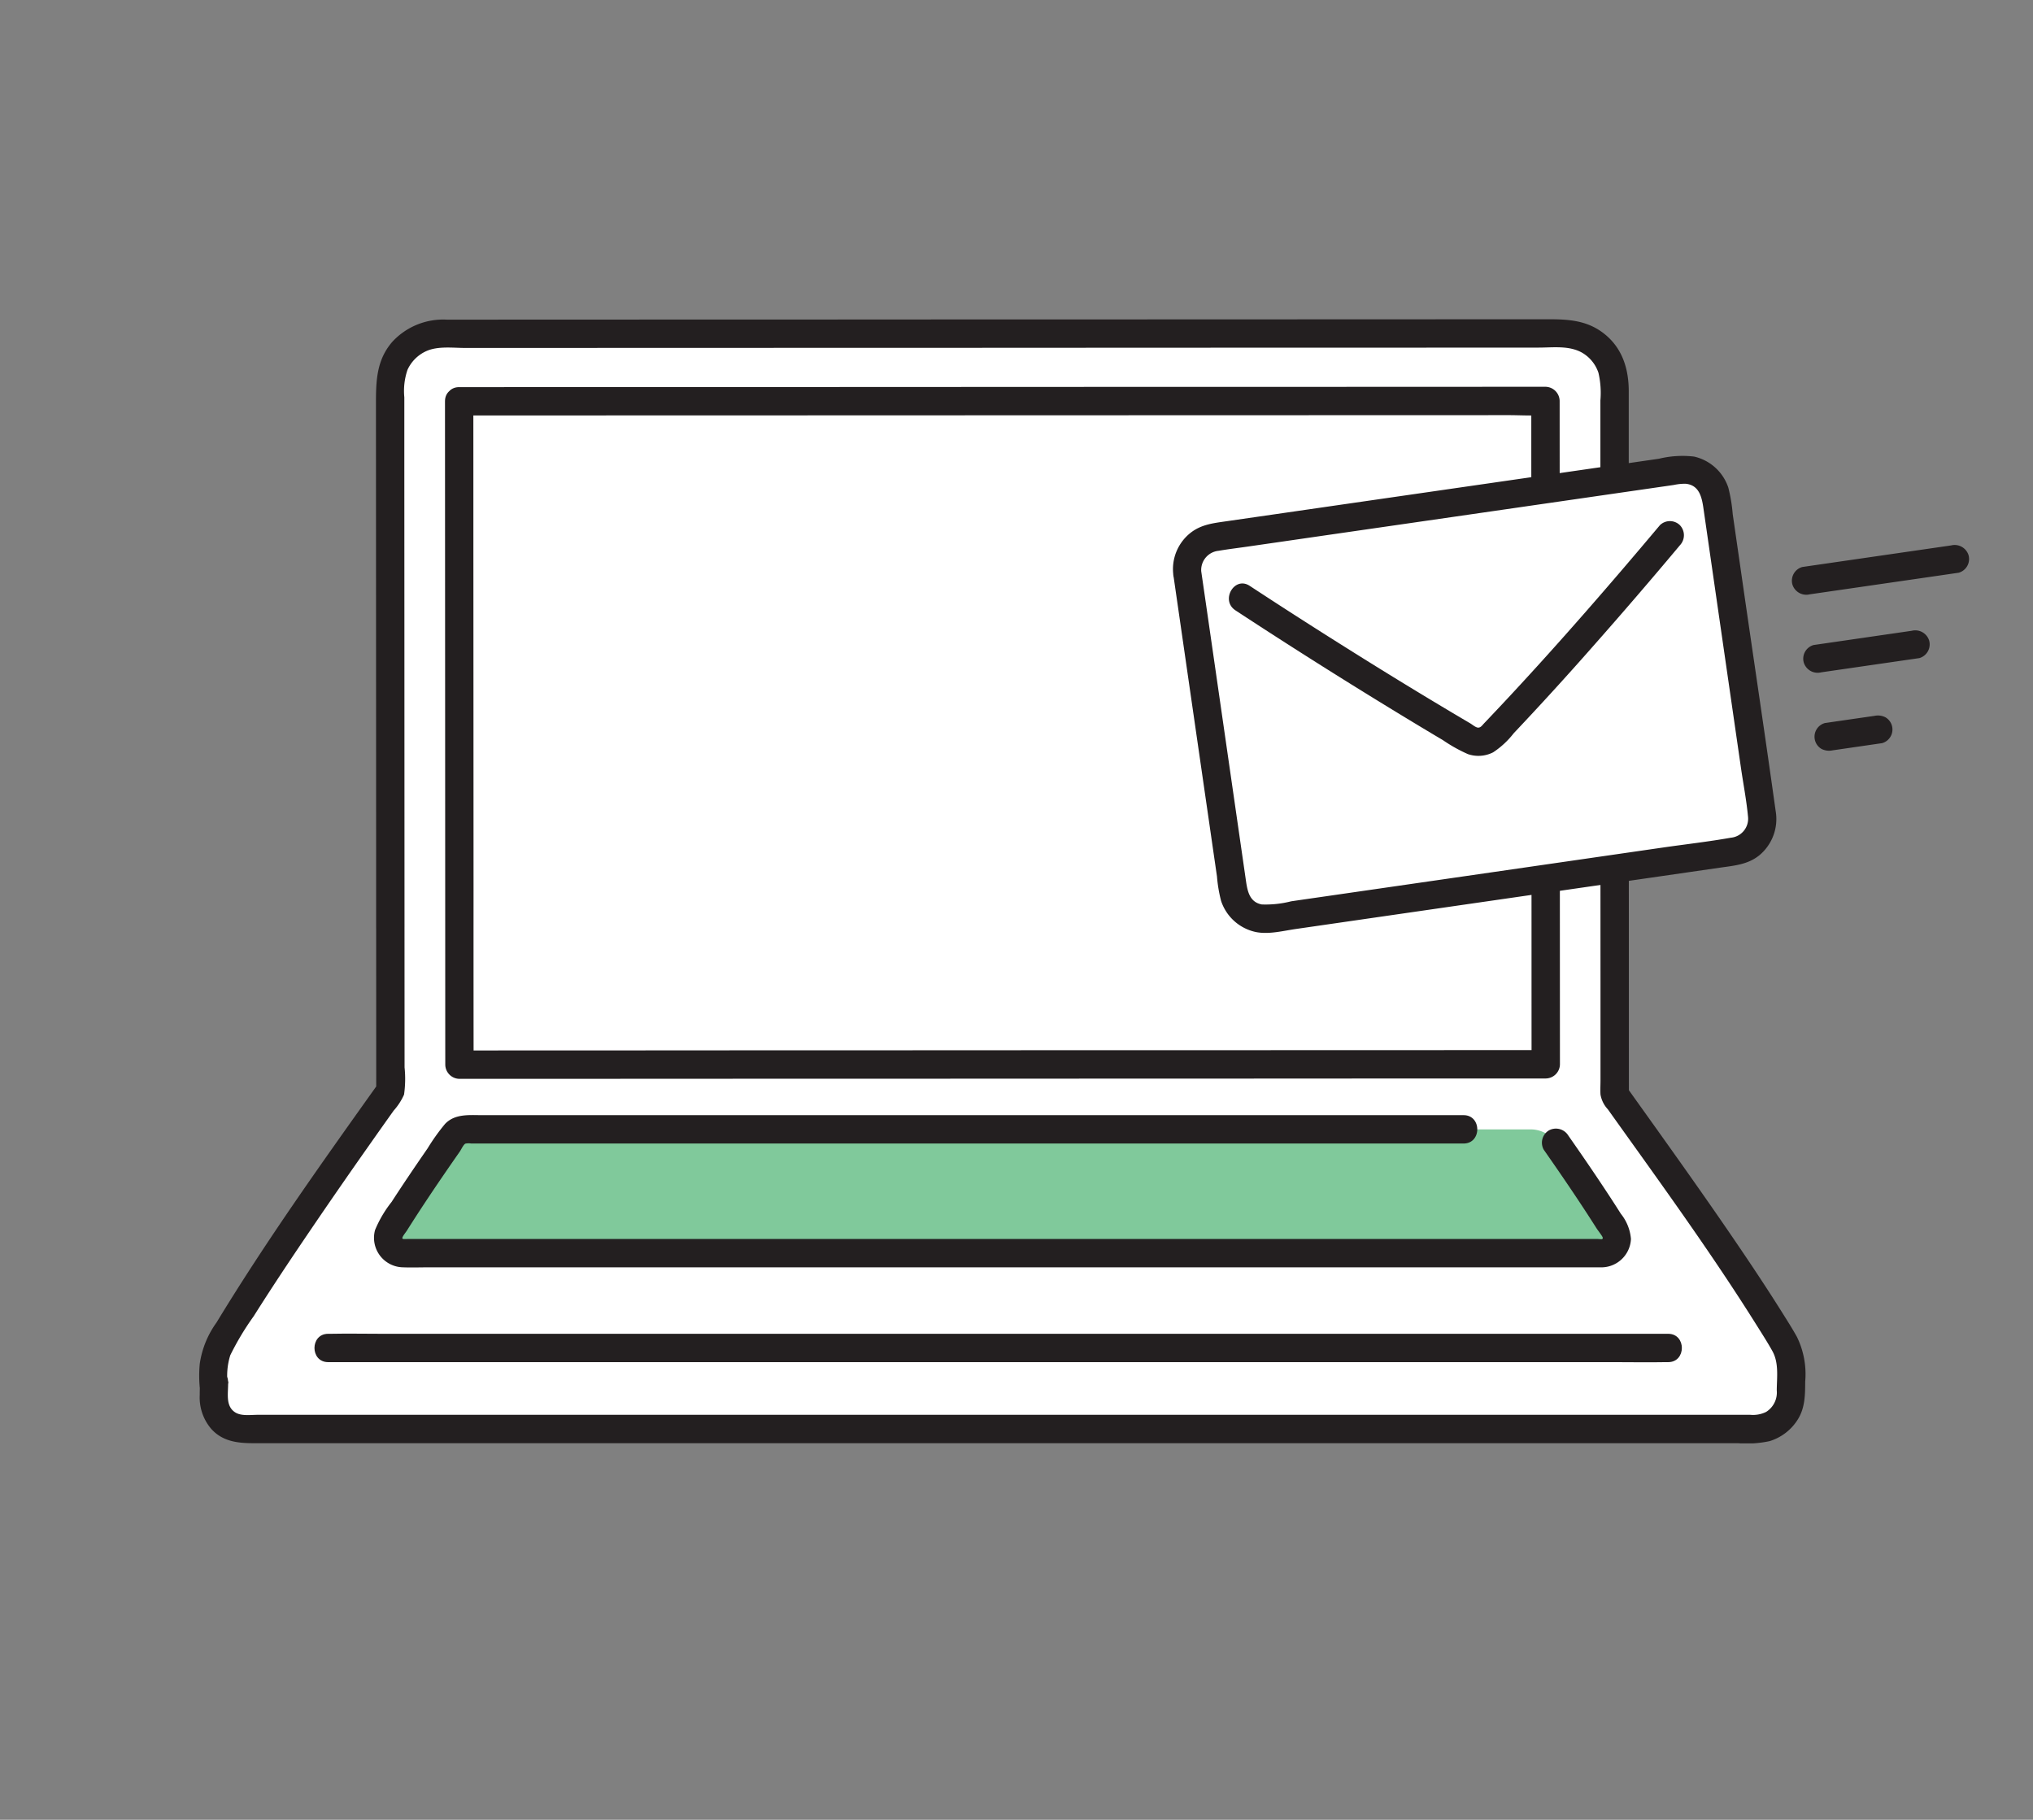
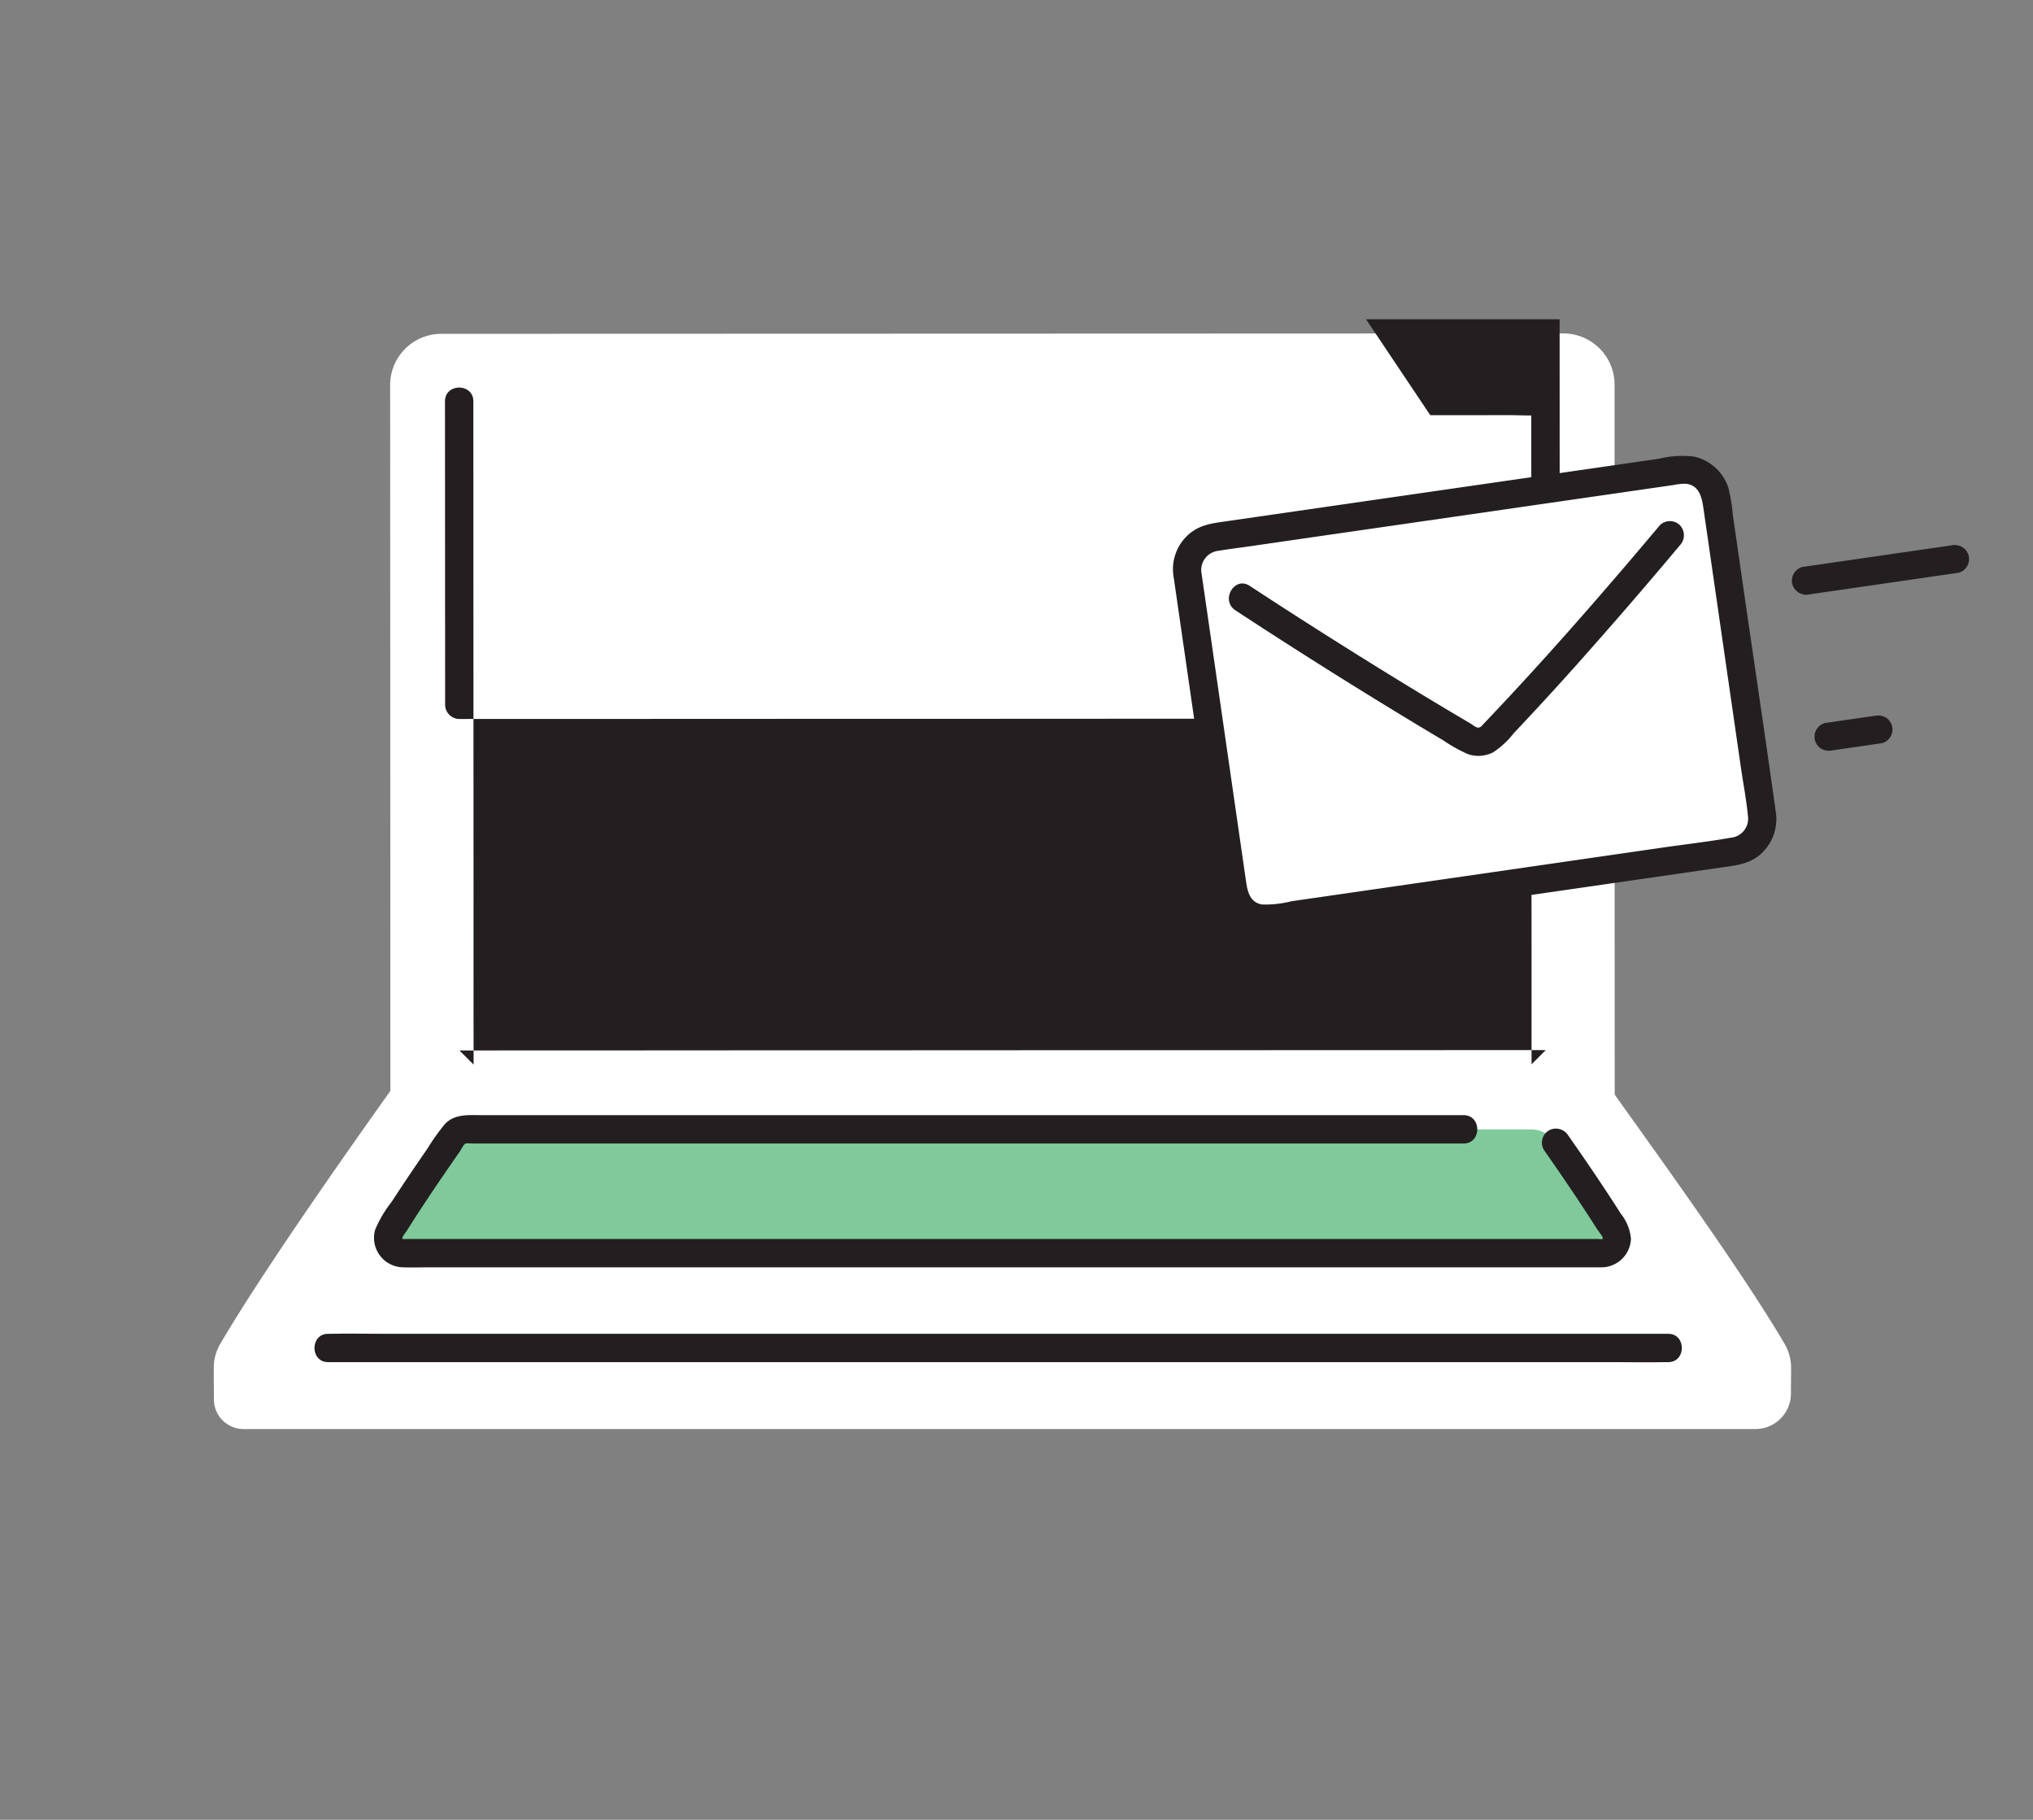
<svg xmlns="http://www.w3.org/2000/svg" width="286" height="256" viewBox="0 0 286 256">
  <rect x="0" y="0" width="286" height="256" fill="#808080" stroke="none" />
  <defs>
    <clipPath id="clip-path">
      <rect id="Rectangle_70" data-name="Rectangle 70" width="248.978" height="158.129" fill="none" />
    </clipPath>
  </defs>
  <g id="Group_297" data-name="Group 297" transform="translate(18966 -7595)">
    <g id="Group_287" data-name="Group 287">
      <rect id="Rectangle_213" data-name="Rectangle 213" width="286" height="256" transform="translate(-18966 7595)" fill="none" />
      <g id="Group_281" data-name="Group 281" transform="translate(-18937.979 7639.913)">
        <g id="Group_42" data-name="Group 42" transform="translate(0 0)" clip-path="url(#clip-path)">
          <path id="Path_405" data-name="Path 405" d="M25.493,84.163c-.009-24.048-.022-55.922-.028-76.27a7.2,7.2,0,0,1,7.2-7.208C63.719.675,153.688.647,190.5.631a7.211,7.211,0,0,1,7.214,7.211c0,27.293.009,71.626.019,99.87,5.7,8.013,17.936,24.875,23.915,35.088a6.607,6.607,0,0,1,.9,3.35c0,1.042-.022,2.3-.022,3.605a5,5,0,0,1-5,5H4.845a4.172,4.172,0,0,1-4.174-4.171c0-6.437-.022,1.888-.022-4.426a6.642,6.642,0,0,1,.9-3.359c6.046-10.327,18.33-27.72,23.95-35.613,0-5.819-.006-13.85-.009-23.022" transform="translate(1.4 1.361)" fill="#fff" />
          <path id="Path_406" data-name="Path 406" d="M169.156,36.1a4.36,4.36,0,0,1,3.577,1.869c2.712,3.874,5.629,8.155,8.221,12.329a2.1,2.1,0,0,1-1.777,3.214H10.522a2.1,2.1,0,0,1-1.79-3.2c2.6-4.186,5.522-8.48,8.24-12.367A4.353,4.353,0,0,1,20.54,36.1c31.12,0,117.5,0,148.616,0" transform="translate(18.154 77.864)" fill="#80c99b" />
          <path id="Path_407" data-name="Path 407" d="M172.371,40.345c1.7,2.437,3.391,4.887,5.032,7.369q1.2,1.809,2.362,3.64c.215.341.78,1.039.871,1.285.066.17.013.246-.117.278-.054.013-.5-.028-.644-.028H12.957c-.341,0-.761.006-1.07.009-.013,0-.142-.23-.117,0-.038-.325.433-.833.666-1.2,1.623-2.576,3.312-5.115,5.029-7.628q1.2-1.752,2.418-3.495c.183-.265.486-.953.777-1.1a2.307,2.307,0,0,1,.808-.016H50.129q25.937,0,51.875,0h59.08c2.564,0,2.567-3.987,0-3.987H59.588q-11.508,0-23.019,0H23.06c-1.837,0-3.874-.237-5.269,1.238a28.523,28.523,0,0,0-2.44,3.416c-.893,1.294-1.784,2.589-2.658,3.893q-1.227,1.819-2.418,3.659a16.55,16.55,0,0,0-2.327,3.953,4.152,4.152,0,0,0,3.946,5.244c1.231.047,2.475,0,3.706,0H178.654c.54,0,1.077.006,1.613,0a4.178,4.178,0,0,0,4.36-3.991,6.5,6.5,0,0,0-1.421-3.542q-1.16-1.833-2.362-3.64c-1.642-2.482-3.328-4.931-5.033-7.369a2.047,2.047,0,0,0-2.728-.717,2.013,2.013,0,0,0-.714,2.728" transform="translate(16.792 76.491)" fill="#231f20" />
-           <path id="Path_408" data-name="Path 408" d="M10.953,5.053l.019,42.691q.009,20.97.016,41.939,0,4.343.006,8.685a2.017,2.017,0,0,0,1.992,1.992q11.352,0,22.709-.006,16.651-.009,33.3-.013,18.46,0,36.916-.013,16.978,0,33.955-.013,11.986,0,23.966-.006h1.97a2.022,2.022,0,0,0,2-1.992q-.009-18.54-.016-37.077-.009-19.293-.016-38.583l-.009-17.652a2.022,2.022,0,0,0-1.992-2q-6.568,0-13.14.006l-32.316.009q-20.43,0-40.86.013-19.374.009-38.748.013l-25.914.009H12.945c-2.564,0-2.567,3.984,0,3.984q11.882,0,23.764-.006,18.9,0,37.788-.013,20.581,0,41.163-.013L149.561,7q5.451,0,10.9-.006c1.68,0,3.4.111,5.074,0,.076-.006.155,0,.23,0q-.995-1-1.992-1.992,0,16.968.013,33.933.009,19.734.019,39.467,0,9.954.006,19.912,1-1,1.992-2l-22.349.009-33.115.009q-18.45,0-36.9.013-17.058,0-34.119.013l-24.3.009H12.986l1.992,1.992q-.014-12.28-.009-24.556-.009-23.5-.022-47.01,0-10.873-.006-21.75c0-2.564-3.987-2.57-3.987,0" transform="translate(23.627 6.492)" fill="#231f20" />
-           <path id="Path_409" data-name="Path 409" d="M28.885,85.524q-.009-22-.016-44.007L28.859,20.3q0-4.66,0-9.323A9.215,9.215,0,0,1,29.3,7.126a5.288,5.288,0,0,1,2.646-2.643c1.654-.745,3.766-.445,5.544-.445h5.557q6.6,0,13.2-.006L88.57,4.022q18.142,0,36.291-.013Q142.36,4,159.855,4L188.4,3.987c2.081,0,4.4-.338,6.257.783a5.145,5.145,0,0,1,2.191,2.766,12.524,12.524,0,0,1,.272,3.886V30q0,21.221.009,42.435,0,10.338.006,20.673,0,4.75,0,9.5,0,2.23,0,4.458c0,.663-.044,1.342,0,2a4.036,4.036,0,0,0,1.036,2.077c7.176,10.062,14.488,20.07,21.046,30.552.717,1.143,1.452,2.286,2.106,3.467.925,1.67.622,3.675.609,5.516a3.219,3.219,0,0,1-1.493,3.028,4.158,4.158,0,0,1-2.226.41H8.234c-1,0-2.3.208-3.17-.344-1.493-.957-.9-2.946-1.007-4.442-.148-2.115-3.407-2.854-3.915-.53a11.806,11.806,0,0,0-.082,1.241H4.044a9.65,9.65,0,0,1,.328-4.3,38.371,38.371,0,0,1,3.3-5.5c2.586-4.1,5.276-8.133,8-12.139q4.044-5.953,8.186-11.83,1.743-2.482,3.5-4.947a8.626,8.626,0,0,0,1.462-2.254,15.675,15.675,0,0,0,.073-3.83l-.009-19.723c0-2.564-3.987-2.57-3.987,0l.009,23.022.275-1c-7.839,11-15.726,22.046-22.747,33.6A13.1,13.1,0,0,0,.082,146.93a17.7,17.7,0,0,0-.022,3.116,1.993,1.993,0,0,0,3.984,0c.038-.325.164-1.2-.057-.18l-3.915-.53c.044.657,0,1.326.006,1.983A6.782,6.782,0,0,0,1.7,156.1c1.579,1.755,3.688,2.008,5.894,2.008H216.479a15.313,15.313,0,0,0,4.448-.29,7.139,7.139,0,0,0,3.965-3.05c1.032-1.661,1.026-3.457,1.042-5.345a11.915,11.915,0,0,0-1.162-6.264c-.7-1.263-1.49-2.488-2.257-3.713-1.727-2.747-3.517-5.456-5.332-8.145-3.83-5.67-7.779-11.258-11.754-16.828q-2.283-3.2-4.572-6.4c.092.335.183.669.272,1q0-19.478-.013-38.956,0-20.884-.006-41.772,0-9.088,0-18.182c0-3.16-.881-6.084-3.448-8.12C195.32.18,192.721,0,189.858,0L162.283.009Q145.168.019,128.05.022q-17.967,0-35.941.013L59.417.044,34.845.054a9.732,9.732,0,0,0-7.669,3.11c-2.226,2.557-2.308,5.481-2.308,8.692l.009,19.618q.009,21.993.016,43.988,0,5.029,0,10.062c0,2.564,3.987,2.57,3.987,0" transform="translate(0 -0.001)" fill="#231f20" />
+           <path id="Path_408" data-name="Path 408" d="M10.953,5.053l.019,42.691a2.017,2.017,0,0,0,1.992,1.992q11.352,0,22.709-.006,16.651-.009,33.3-.013,18.46,0,36.916-.013,16.978,0,33.955-.013,11.986,0,23.966-.006h1.97a2.022,2.022,0,0,0,2-1.992q-.009-18.54-.016-37.077-.009-19.293-.016-38.583l-.009-17.652a2.022,2.022,0,0,0-1.992-2q-6.568,0-13.14.006l-32.316.009q-20.43,0-40.86.013-19.374.009-38.748.013l-25.914.009H12.945c-2.564,0-2.567,3.984,0,3.984q11.882,0,23.764-.006,18.9,0,37.788-.013,20.581,0,41.163-.013L149.561,7q5.451,0,10.9-.006c1.68,0,3.4.111,5.074,0,.076-.006.155,0,.23,0q-.995-1-1.992-1.992,0,16.968.013,33.933.009,19.734.019,39.467,0,9.954.006,19.912,1-1,1.992-2l-22.349.009-33.115.009q-18.45,0-36.9.013-17.058,0-34.119.013l-24.3.009H12.986l1.992,1.992q-.014-12.28-.009-24.556-.009-23.5-.022-47.01,0-10.873-.006-21.75c0-2.564-3.987-2.57-3.987,0" transform="translate(23.627 6.492)" fill="#231f20" />
          <path id="Path_410" data-name="Path 410" d="M195.575,45.22H14.725c-2.447,0-4.9-.051-7.347,0-.1,0-.212,0-.316,0-2.564,0-2.57,3.987,0,3.987h180.85c2.447,0,4.9.047,7.347,0,.1,0,.212,0,.316,0,2.564,0,2.57-3.987,0-3.987" transform="translate(11.082 97.498)" fill="#231f20" />
          <path id="Path_411" data-name="Path 411" d="M44,21.38c1.964,13.585,4.512,31.186,6.491,44.879a4.575,4.575,0,0,0,5.184,3.871c15.738-2.276,49.248-7.119,65.706-9.5a4.571,4.571,0,0,0,3.871-5.184c-1.986-13.683-4.531-31.284-6.491-44.872A4.57,4.57,0,0,0,113.58,6.7c-13.8,2-50.331,7.277-65.706,9.5A4.57,4.57,0,0,0,44,21.38" transform="translate(94.81 14.34)" fill="#fff" />
          <path id="Path_412" data-name="Path 412" d="M43.5,23.232q2.226,15.4,4.455,30.8.549,3.774,1.092,7.549.27,1.852.537,3.7a20.162,20.162,0,0,0,.575,3.426,6.589,6.589,0,0,0,4.944,4.4c1.809.341,3.744-.17,5.544-.433q24.512-3.547,49.027-7.088L120.4,64.035c1.957-.281,3.845-.426,5.456-1.711a6.636,6.636,0,0,0,2.321-6.264c-1.427-10.235-2.961-20.455-4.442-30.681q-.554-3.855-1.111-7.7-.242-1.676-.483-3.35a22.472,22.472,0,0,0-.619-3.738,6.619,6.619,0,0,0-4.808-4.376,13.992,13.992,0,0,0-4.947.3q-10.343,1.5-20.682,2.99L66.4,13.072q-5.422.786-10.845,1.569-2.306.331-4.613.666c-1.853.268-3.59.445-5.115,1.664a6.5,6.5,0,0,0-2.4,5.73,2.054,2.054,0,0,0,2,1.992A2,2,0,0,0,47.415,22.7a2.716,2.716,0,0,1,2.39-3.233c1.323-.227,2.665-.385,3.994-.578q4.793-.691,9.579-1.386L86.51,14.162l21.3-3.081q2.141-.308,4.275-.619c.6-.085,1.19-.17,1.787-.259a7.364,7.364,0,0,1,1.632-.167c1.888.174,2.279,1.825,2.507,3.4l1.013,7.018q2.131,14.756,4.268,29.516c.328,2.27.777,4.553.991,6.835a2.684,2.684,0,0,1-2.412,3.025c-3.154.559-6.355.919-9.525,1.377q-23.688,3.429-47.373,6.851-2.477.355-4.954.717a14.538,14.538,0,0,1-4.13.442c-1.86-.347-2.055-2.128-2.279-3.681q-.511-3.538-1.023-7.078Q50.443,43.611,48.3,28.77l-.957-6.6a2.006,2.006,0,0,0-2.45-1.392A2.046,2.046,0,0,0,43.5,23.232" transform="translate(93.598 13.103)" fill="#231f20" />
          <path id="Path_413" data-name="Path 413" d="M46.8,21.546q12.938,8.486,26.195,16.471,1.492.9,2.99,1.784a21.544,21.544,0,0,0,3.52,1.97,4.548,4.548,0,0,0,3.558-.253,12.064,12.064,0,0,0,2.889-2.68q5.645-5.972,11.075-12.142,6.251-7.07,12.307-14.305a2.051,2.051,0,0,0,0-2.819,2.011,2.011,0,0,0-2.819,0c-6.807,8.1-13.743,16.1-20.944,23.849Q84.288,34.8,83,36.16c-.4.429-.811.856-1.216,1.282-.256.265-.474.638-.878.6-.335-.032-.783-.429-1.054-.587-.464-.272-.925-.546-1.389-.821q-1.572-.928-3.138-1.869Q68.9,30.91,62.561,26.922,55.642,22.584,48.808,18.1c-2.15-1.411-4.148,2.04-2.011,3.441" transform="translate(98.975 19.399)" fill="#231f20" />
          <path id="Path_414" data-name="Path 414" d="M93.367,10.1l-18.3,2.652c-.881.129-1.762.256-2.643.385a2,2,0,0,0-1.392,2.45,2.046,2.046,0,0,0,2.453,1.392l18.3-2.652c.881-.129,1.762-.256,2.643-.385a2.007,2.007,0,0,0,1.392-2.45A2.046,2.046,0,0,0,93.367,10.1" transform="translate(153.098 21.713)" fill="#231f20" />
-           <path id="Path_415" data-name="Path 415" d="M86.735,13.9,74.646,15.655c-.571.082-1.143.167-1.717.249a2,2,0,0,0-1.389,2.45,2.041,2.041,0,0,0,2.45,1.392l12.089-1.752q.857-.123,1.717-.249a2.007,2.007,0,0,0,1.392-2.45A2.046,2.046,0,0,0,86.735,13.9" transform="translate(154.187 29.921)" fill="#231f20" />
          <path id="Path_416" data-name="Path 416" d="M80.416,17.7q-3.055.44-6.106.884c-.29.044-.578.085-.868.126a1.99,1.99,0,0,0-1.19.916,1.992,1.992,0,0,0,.714,2.728,2.347,2.347,0,0,0,1.538.2l6.106-.887.868-.126a1.988,1.988,0,0,0,1.19-.916A1.986,1.986,0,0,0,81.95,17.9a2.316,2.316,0,0,0-1.534-.2" transform="translate(155.265 38.09)" fill="#231f20" />
        </g>
      </g>
    </g>
  </g>
</svg>